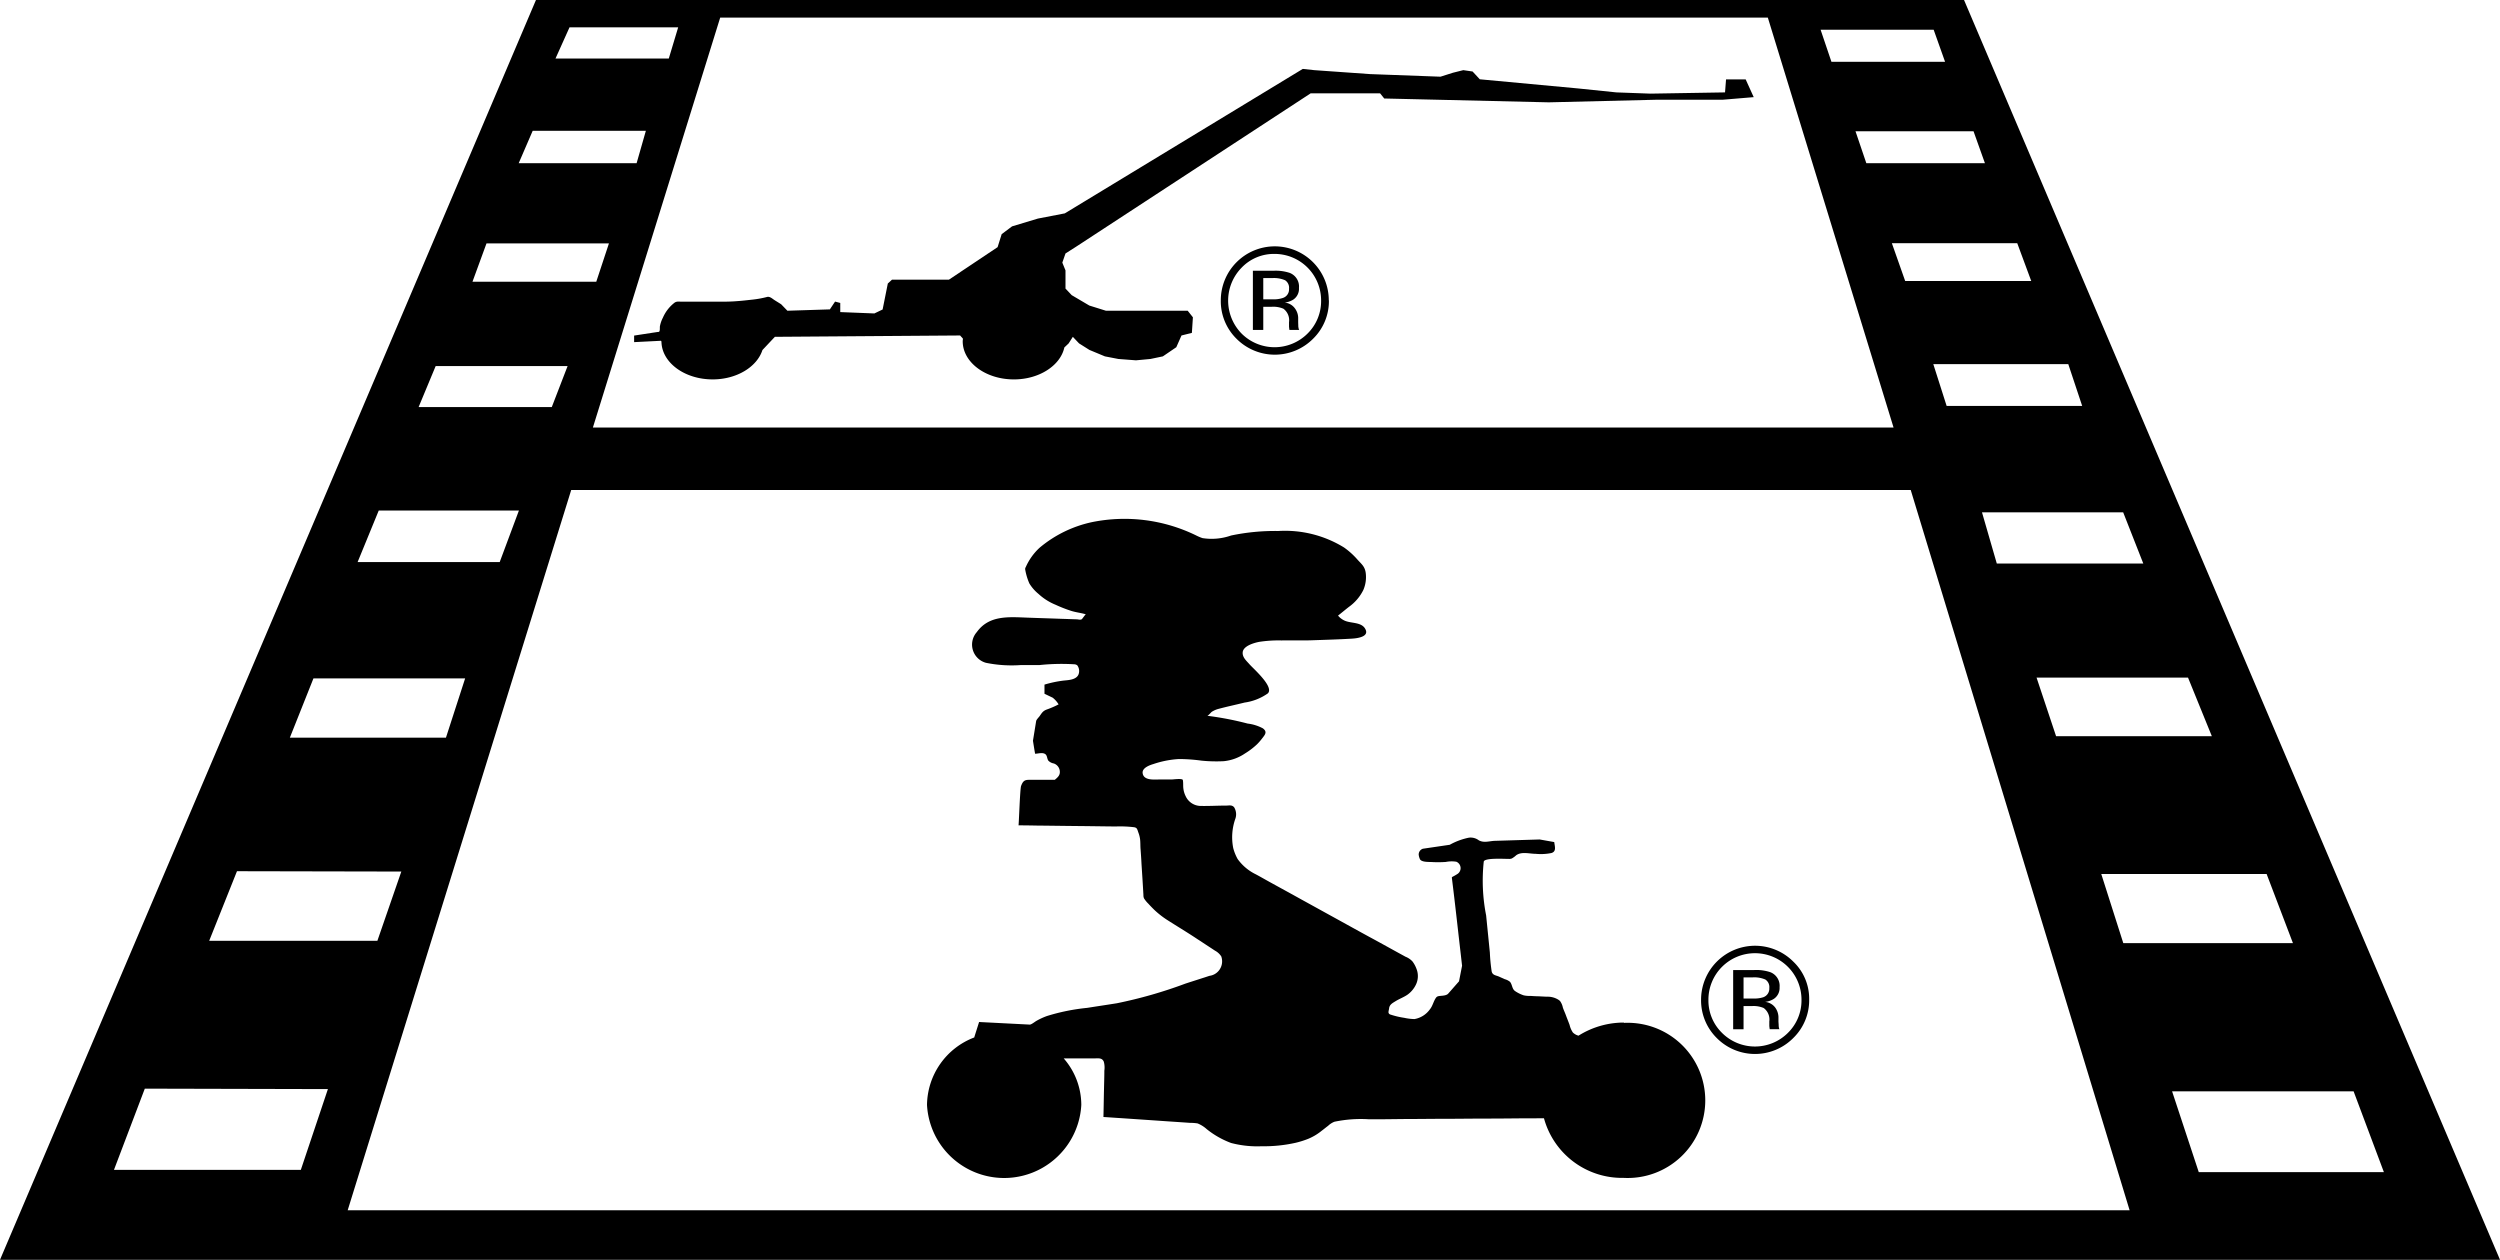
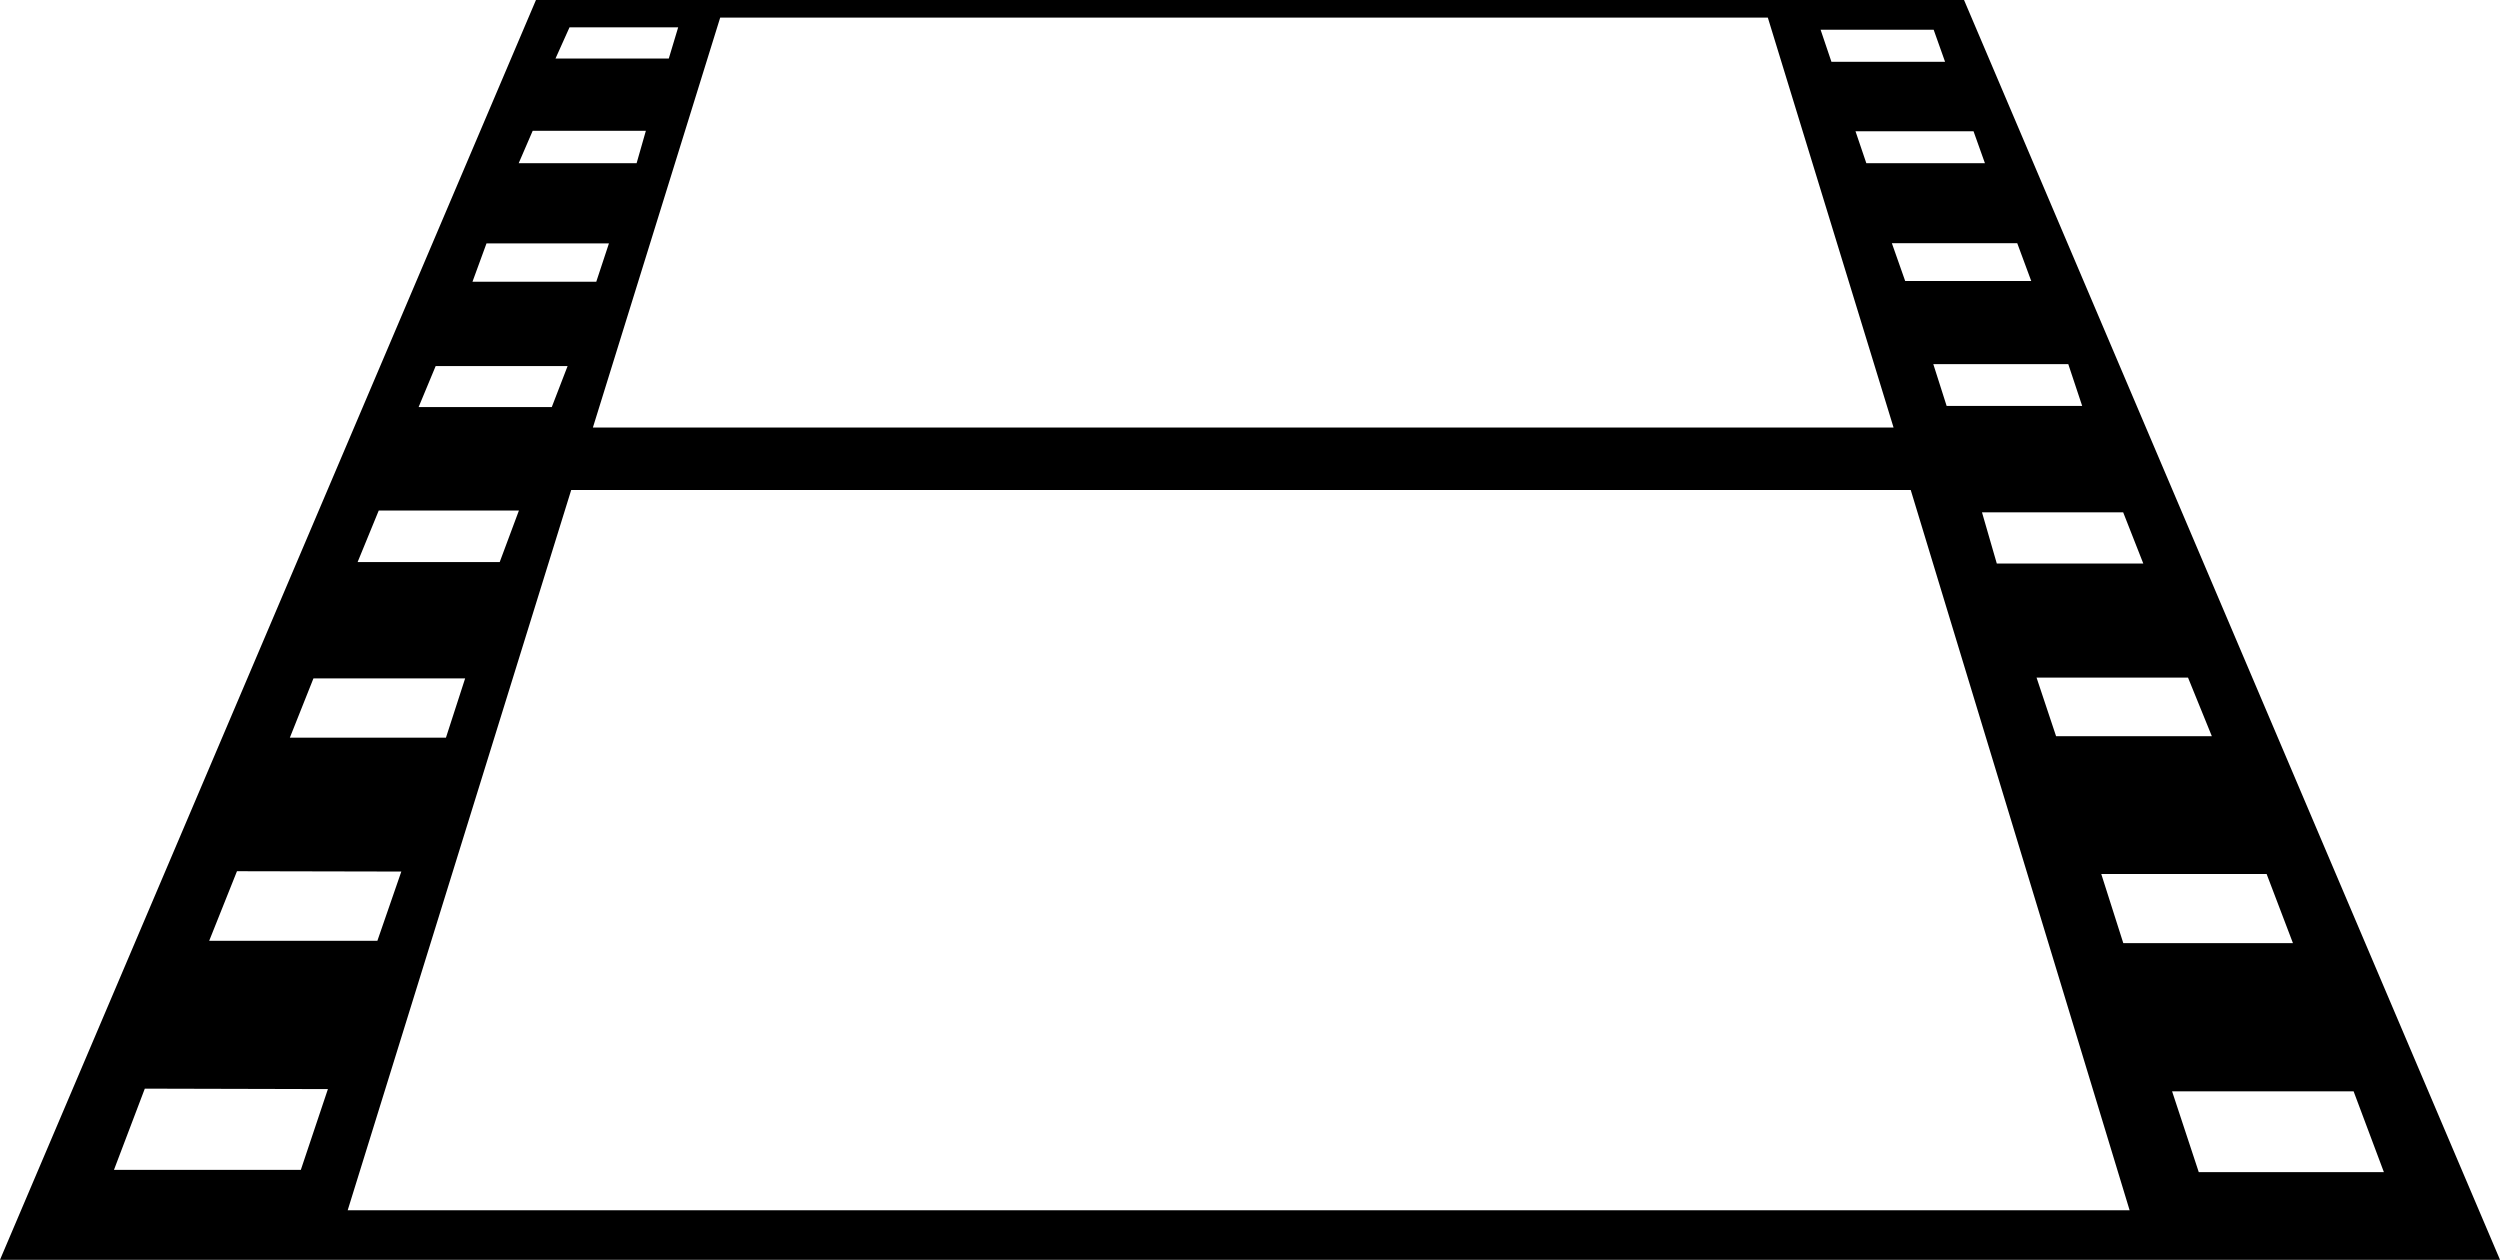
<svg xmlns="http://www.w3.org/2000/svg" width="221.33" height="111.53" viewBox="0 0 221.33 111.53">
  <path d="M173.88,0H47.45L0,111.53H221.33ZM203,83.5H187.98l-1.95-6.12h14.64Zm-7.18-18.32H182.03l-1.73-5.19h13.41l2.11,5.19Zm-6.07-15.29H176.78l-1.31-4.53h12.5Zm-5.4-13.95H172.34l-1.18-3.7h11.95l1.23,3.7Zm-4.52-11.06H168.67l-1.18-3.35h11.1l1.24,3.35Zm-5.11-13.26,1.01,2.83h-10.5l-.96-2.83h10.45Zm-3.53-8.99,1.01,2.84H162.14l-.96-2.84h10.01ZM156.51,1.56l11.13,36.29H52.49L63.76,1.56h92.76ZM50.42,2.42h9.62l-.83,2.76H49.18l1.24-2.76Zm-3.27,9.16H57.18l-.82,2.87H45.92l1.24-2.87Zm-4.09,9.97H53.91l-1.12,3.39H41.83l1.24-3.39ZM38.57,32.41H50.25l-1.4,3.63H37.06l1.51-3.63ZM33.53,45.2H45.94l-1.7,4.56H31.66ZM27.75,60.06H41.18l-1.7,5.25H25.66l2.09-5.25ZM20.97,77.13l14.56.03-2.12,6.13H18.52l2.46-6.16Zm5.66,26.44H10.09l2.73-7.19,16.21.04-2.4,7.16Zm4.15,3.58L50.57,43.38H169.16l19.38,63.77H30.78ZM192.3,96.62h16.07l2.68,7.15H194.66Z" />
-   <path d="M155.37,84.39a4.114,4.114,0,0,1,4.12,4.12,4.024,4.024,0,0,1-1.2,2.93,4.128,4.128,0,0,1-5.84,0,4.008,4.008,0,0,1-1.2-2.93,4.114,4.114,0,0,1,4.11-4.12Zm4.8,4.11a4.546,4.546,0,0,0-1.41-3.37,4.78,4.78,0,0,0-8.16,3.37,4.681,4.681,0,0,0,1.39,3.4,4.768,4.768,0,0,0,6.77,0,4.667,4.667,0,0,0,1.41-3.4Zm-3.53-1.02a.8.8,0,0,1-.54.81,2.572,2.572,0,0,1-.89.11h-.85V86.53h.8a2.471,2.471,0,0,1,1.13.19.794.794,0,0,1,.35.76Zm-3.2-1.61v5.25h.92V89.07h.74a2.3,2.3,0,0,1,1.04.17,1.264,1.264,0,0,1,.5,1.19v.41l.02.17a.354.354,0,0,1,.01.06.075.075,0,0,0,.01.05h.86l-.03-.06a1.145,1.145,0,0,1-.04-.27c0-.14-.02-.27-.02-.39v-.38a1.521,1.521,0,0,0-.28-.81,1.275,1.275,0,0,0-.9-.51,1.872,1.872,0,0,0,.76-.26,1.16,1.16,0,0,0,.52-1.04,1.294,1.294,0,0,0-.82-1.33,3.908,3.908,0,0,0-1.44-.19h-1.85Z" />
-   <path d="M112.84,22.48a4.114,4.114,0,0,1,4.12,4.12,4.024,4.024,0,0,1-1.2,2.93,4.128,4.128,0,0,1-5.84,0,4.165,4.165,0,0,1,.01-5.84A3.949,3.949,0,0,1,112.84,22.48Zm4.8,4.11a4.78,4.78,0,0,0-4.79-4.78,4.78,4.78,0,0,0-4.77,4.78,4.665,4.665,0,0,0,1.39,3.4,4.78,4.78,0,0,0,6.78,0,4.658,4.658,0,0,0,1.4-3.4Zm-3.52-1.02a.791.791,0,0,1-.55.81,2.532,2.532,0,0,1-.89.12h-.84V24.62h.8a2.471,2.471,0,0,1,1.13.19.794.794,0,0,1,.35.76Zm-3.2-1.61v5.25h.92V27.16h.74a2.3,2.3,0,0,1,1.04.17,1.264,1.264,0,0,1,.5,1.19v.41l.02.17a.176.176,0,0,0,.01.06.075.075,0,0,0,.01.05h.86l-.03-.06a1.376,1.376,0,0,1-.05-.27c0-.14-.01-.27-.01-.39v-.38a1.458,1.458,0,0,0-.29-.81,1.244,1.244,0,0,0-.91-.51,1.872,1.872,0,0,0,.76-.26,1.152,1.152,0,0,0,.51-1.04,1.294,1.294,0,0,0-.82-1.33,3.944,3.944,0,0,0-1.44-.19H110.9Z" />
-   <path d="M143.78,90.53a7.54,7.54,0,0,0-4.03,1.16,1.123,1.123,0,0,1-.5-.28,2.006,2.006,0,0,1-.29-.67c-.11-.3-.23-.59-.34-.89-.08-.22-.19-.44-.26-.66a1.462,1.462,0,0,0-.25-.57,1.092,1.092,0,0,0-.17-.13,1.806,1.806,0,0,0-.99-.25c-.29-.01-.58-.03-.86-.04-.2,0-.41-.02-.61-.03a2.277,2.277,0,0,1-.58-.05,3.069,3.069,0,0,1-.77-.38c-.28-.2-.24-.58-.45-.82a1.245,1.245,0,0,0-.46-.23c-.17-.08-.34-.15-.51-.23-.27-.12-.57-.11-.65-.46a15.719,15.719,0,0,1-.16-1.67c-.11-1.1-.22-2.19-.33-3.29a15.885,15.885,0,0,1-.21-4.76c.07-.36,1.94-.23,2.22-.24a.635.635,0,0,0,.27-.04,2.069,2.069,0,0,0,.38-.28c.48-.35,1.18-.13,1.72-.13a4.694,4.694,0,0,0,1.4-.07c.47-.14.29-.6.25-.97l-1.29-.23-3.94.12c-.5.01-.97.21-1.44-.04a1.211,1.211,0,0,0-.88-.24,5.813,5.813,0,0,0-1.7.63l-2.38.35a.537.537,0,0,0-.37.52,1.256,1.256,0,0,0,.1.38c.12.31.81.26,1.09.28a9.754,9.754,0,0,0,1.21-.01,2.643,2.643,0,0,1,.93-.02.617.617,0,0,1,.15,1.05,4.253,4.253,0,0,1-.46.27.241.241,0,0,0-.08.06c-.01.02,0,.05,0,.08.28,2.23.52,4.46.78,6.69.04.35.08.71.12,1.06l-.27,1.38c-.32.36-.63.72-.95,1.08-.15.18-.5.19-.71.21-.17.02-.29.03-.39.18-.22.32-.28.71-.53,1.01a2.125,2.125,0,0,1-1.36.86,4.62,4.62,0,0,1-.91-.11,7.086,7.086,0,0,1-1.19-.28.31.31,0,0,1-.13-.06.224.224,0,0,1-.07-.22c.01-.09.04-.19.05-.28.04-.35.33-.48.6-.65.33-.2.71-.34,1.03-.56a2.335,2.335,0,0,0,.73-.86,1.732,1.732,0,0,0,.07-1.41,2.556,2.556,0,0,0-.36-.67,1.664,1.664,0,0,0-.62-.42c-.27-.15-.55-.3-.82-.45-.8-.44-1.59-.88-2.39-1.31-.99-.54-1.98-1.09-2.96-1.63-1.02-.56-2.03-1.12-3.05-1.68-.88-.49-1.76-.97-2.65-1.46-.46-.25-.92-.52-1.39-.77a4.26,4.26,0,0,1-1.6-1.35,4.1,4.1,0,0,1-.39-.97,4.927,4.927,0,0,1,.2-2.63,1.192,1.192,0,0,0-.12-.98c-.2-.23-.44-.15-.71-.15-.77,0-1.54.05-2.31.03a1.48,1.48,0,0,1-1.27-.86,2.05,2.05,0,0,1-.2-.65c-.04-.26,0-.52-.05-.78-.04-.17-.85-.05-1.01-.05h-1.08c-.45,0-1.39.11-1.47-.57-.05-.46.62-.7.96-.8a8.555,8.555,0,0,1,2.24-.44,14.826,14.826,0,0,1,2,.14,12.935,12.935,0,0,0,1.97.05,4.05,4.05,0,0,0,1.9-.69,6.327,6.327,0,0,0,1.05-.8,4.784,4.784,0,0,0,.47-.54c.24-.31.48-.57.05-.88a3.818,3.818,0,0,0-1.34-.42,27.249,27.249,0,0,0-3.58-.69c.08.01.33-.3.4-.35a2.071,2.071,0,0,1,.63-.27c.75-.2,1.51-.36,2.27-.55a4.7,4.7,0,0,0,2.06-.81c.59-.57-1.27-2.18-1.62-2.58-.27-.31-.65-.62-.6-1.08.07-.55.99-.81,1.43-.9a11.255,11.255,0,0,1,2.01-.13c.95-.02,1.9.02,2.84-.02,1.13-.04,2.26-.07,3.39-.14.49-.03,1.62-.17,1.15-.91-.37-.59-1.32-.42-1.87-.72a1.566,1.566,0,0,1-.51-.41c.32-.25.64-.52.96-.77a4.031,4.031,0,0,0,1.28-1.5,2.89,2.89,0,0,0,.21-1.51c-.08-.59-.39-.79-.76-1.21a6.742,6.742,0,0,0-1.16-1.04,9.953,9.953,0,0,0-5.82-1.46,18.93,18.93,0,0,0-4.18.4,5.2,5.2,0,0,1-2.53.23,4.05,4.05,0,0,1-.57-.24,14.441,14.441,0,0,0-9.19-1.18,10.7,10.7,0,0,0-4.66,2.27,5.157,5.157,0,0,0-1.22,1.7.471.471,0,0,0-.06.15.487.487,0,0,0,.01.12,5.29,5.29,0,0,0,.36,1.19,3.6,3.6,0,0,0,.81.93,5.027,5.027,0,0,0,1.51.96,12.1,12.1,0,0,0,1.41.55c.42.13.86.17,1.28.3-.05-.02-.31.4-.38.44-.14.07-.31,0-.46,0-.4-.01-.81-.03-1.21-.04-1.06-.04-2.12-.07-3.17-.11-1.64-.06-3.36-.22-4.44,1.28a1.67,1.67,0,0,0,.81,2.72,11.365,11.365,0,0,0,3.08.2h1.65a18.672,18.672,0,0,1,3.08-.07.484.484,0,0,1,.27.09.842.842,0,0,1,.1.84c-.21.44-.86.47-1.28.51a10.113,10.113,0,0,0-1.72.36v.81l.73.35a2.21,2.21,0,0,1,.52.59,8.138,8.138,0,0,1-1.09.47c-.31.13-.4.3-.59.57-.08.11-.29.31-.31.45l-.28,1.73c.06.38.12.77.19,1.15.27,0,.68-.15.92.05.16.13.13.4.26.57a.884.884,0,0,0,.47.24.79.79,0,0,1,.54.75c.01.32-.22.51-.45.7h-2.3c-.39,0-.53.14-.68.54-.1.26-.2,3.49-.23,3.49.55,0,1.11.01,1.66.02,1.19.01,2.38.03,3.57.04,1.13.01,2.26.03,3.39.04a10.309,10.309,0,0,1,1.57.06.556.556,0,0,1,.21.06c.12.07.16.28.21.41a2.653,2.653,0,0,1,.15.57c.04.31.02.64.05.95.03.42.06.84.08,1.27.06.92.12,1.84.17,2.76a.663.663,0,0,0,.05.28,2.489,2.489,0,0,0,.39.48c.16.18.33.35.5.52a7.8,7.8,0,0,0,1.11.88c.87.56,1.76,1.09,2.62,1.66.16.11.33.21.49.32.39.26.78.51,1.17.77a1.528,1.528,0,0,1,.56.51,1.3,1.3,0,0,1-.24,1.29,1.27,1.27,0,0,1-.79.43c-.2.06-.39.13-.59.19-.52.17-1.03.33-1.55.5a40.046,40.046,0,0,1-6.07,1.74l-.19.03c-.82.13-1.63.25-2.45.38a17.887,17.887,0,0,0-3.55.72,5.825,5.825,0,0,0-.95.44c-.12.07-.43.32-.57.32l-4.49-.23c-.14.46-.29.91-.43,1.37a6.471,6.471,0,0,0-4.18,5.97,6.84,6.84,0,0,0,13.66,0,6.265,6.265,0,0,0-1.56-4.12h2.8c.31,0,.6-.05.75.29a1.949,1.949,0,0,1,.05.8c0,.54-.02,1.07-.03,1.61-.02.83-.03,1.65-.05,2.49.51.03,1.02.07,1.53.1l3.23.22c.97.07,1.94.13,2.91.2a3.779,3.779,0,0,1,.67.05,2.765,2.765,0,0,1,.81.51,7.759,7.759,0,0,0,2.15,1.22,9.1,9.1,0,0,0,2.7.29,12.834,12.834,0,0,0,3.03-.31,7.967,7.967,0,0,0,1.08-.34,4.783,4.783,0,0,0,1.21-.72c.19-.14.38-.3.57-.44a1.735,1.735,0,0,1,.56-.36,11.414,11.414,0,0,1,3.03-.22c1.04.01,2.07-.01,3.11-.02,1.21,0,2.43-.02,3.64-.02s2.43-.02,3.64-.02c1.02,0,2.04-.01,3.06-.02.63,0,1.25,0,1.88-.01h.19a7.163,7.163,0,0,0,7.04,5.28,6.87,6.87,0,1,0,0-13.72Z" />
-   <path d="M154.55,7.03h-1.74l-.09,1.15-6.6.11-3.02-.11-3.39-.35-8.7-.81-.64-.69-.82-.12-.92.23-1.1.35-6.23-.23-4.95-.35-1.01-.11L94.27,18.89l-2.38.46-2.29.69-.92.69-.36,1.15-4.31,2.88H78.97l-.37.34-.46,2.3-.73.35-3.02-.12v-.81l-.46-.12-.46.69-3.76.12-.55-.57c-.2-.13-.42-.26-.62-.39-.18-.12-.39-.32-.63-.26a8.729,8.729,0,0,1-1.24.23c-.47.05-.94.11-1.41.14-.58.05-1.15.05-1.73.05H60.38c-.26,0-.48-.06-.69.11a3.37,3.37,0,0,0-1,1.3,2.736,2.736,0,0,0-.27.79c-.01.1.02.39-.07.46-.02.02-.09.02-.12.02l-.4.06-1.11.17-.58.09v.58l2.38-.12.04.07c.02,1.85,2.04,3.35,4.53,3.35,2.14,0,3.93-1.11,4.41-2.6l1.1-1.17L85,29.7l.25.28c0,.08-.02.15-.02.23,0,1.87,2.03,3.38,4.53,3.38,2.25,0,4.12-1.23,4.47-2.83l.38-.36.37-.58.55.58.92.58,1.37.57,1.19.23,1.56.12,1.28-.12,1.1-.23,1.19-.81.46-1.04.92-.23.09-1.38-.46-.58H97.91l-1.47-.46-1.56-.92-.55-.58V23.94l-.28-.69.28-.81.91-.58,20.8-13.6h6.14l.37.46,14.57.34,9.53-.23h5.86l2.75-.23-.73-1.61Z" />
</svg>